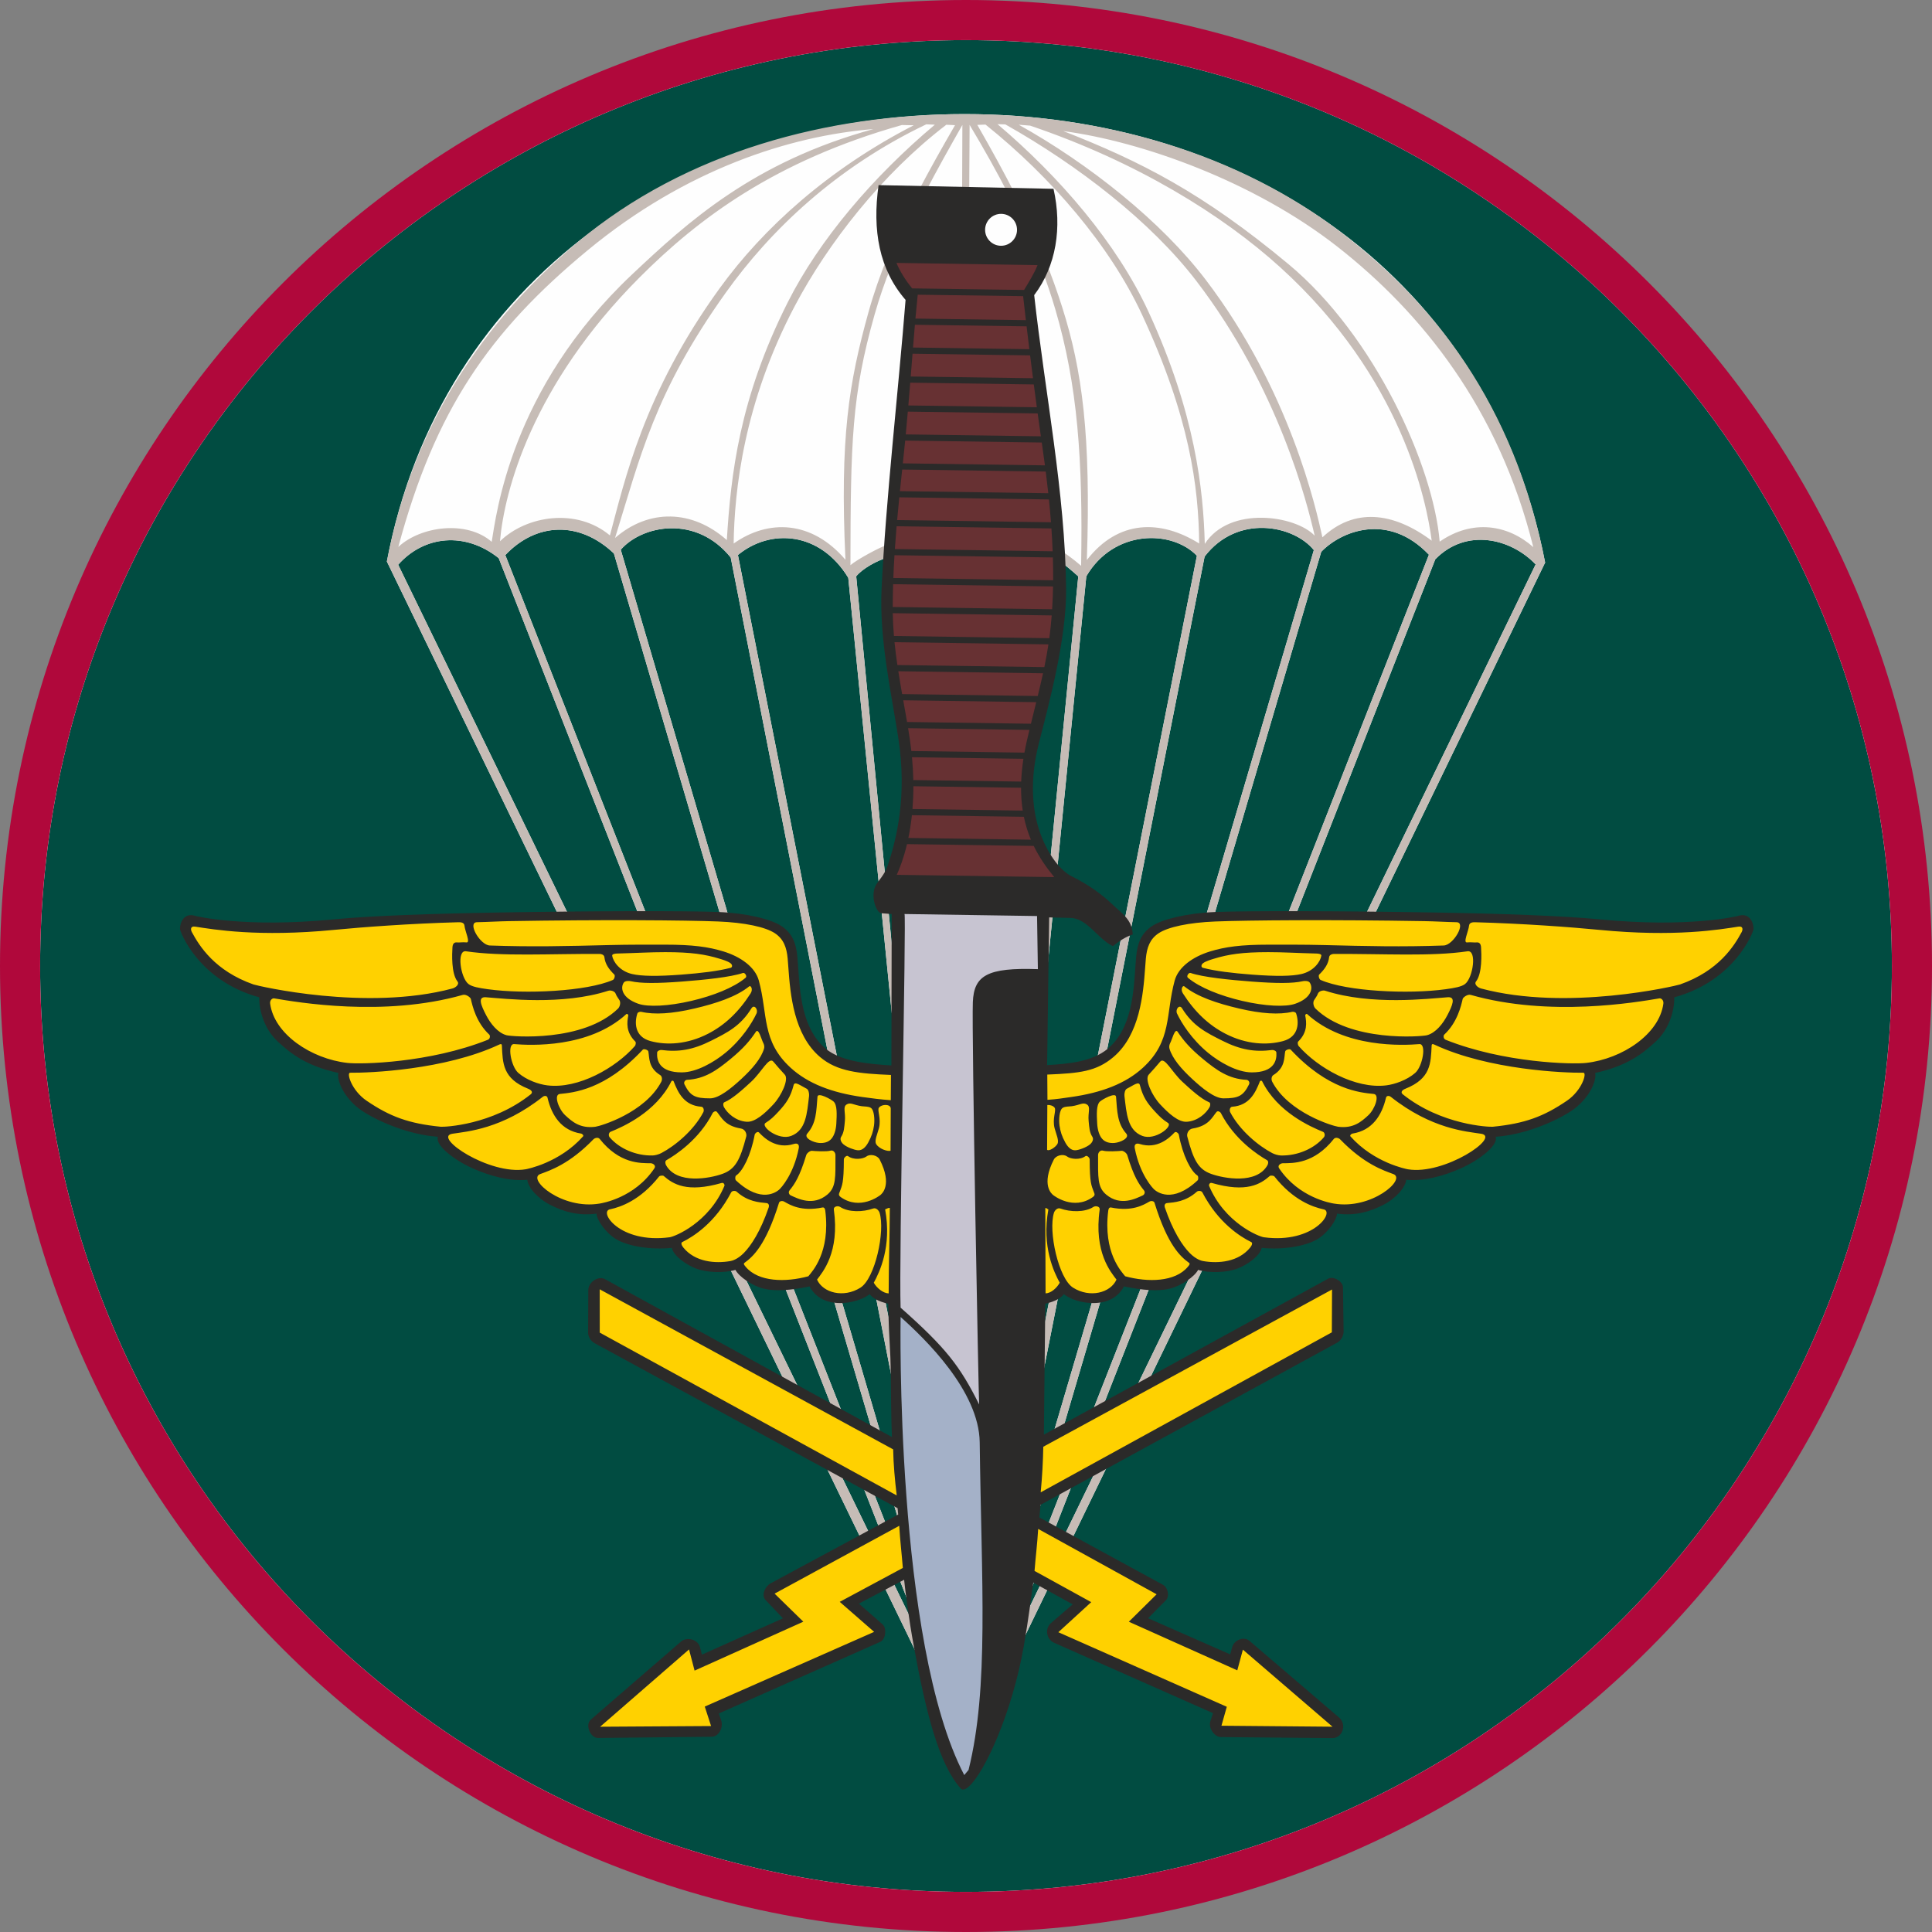
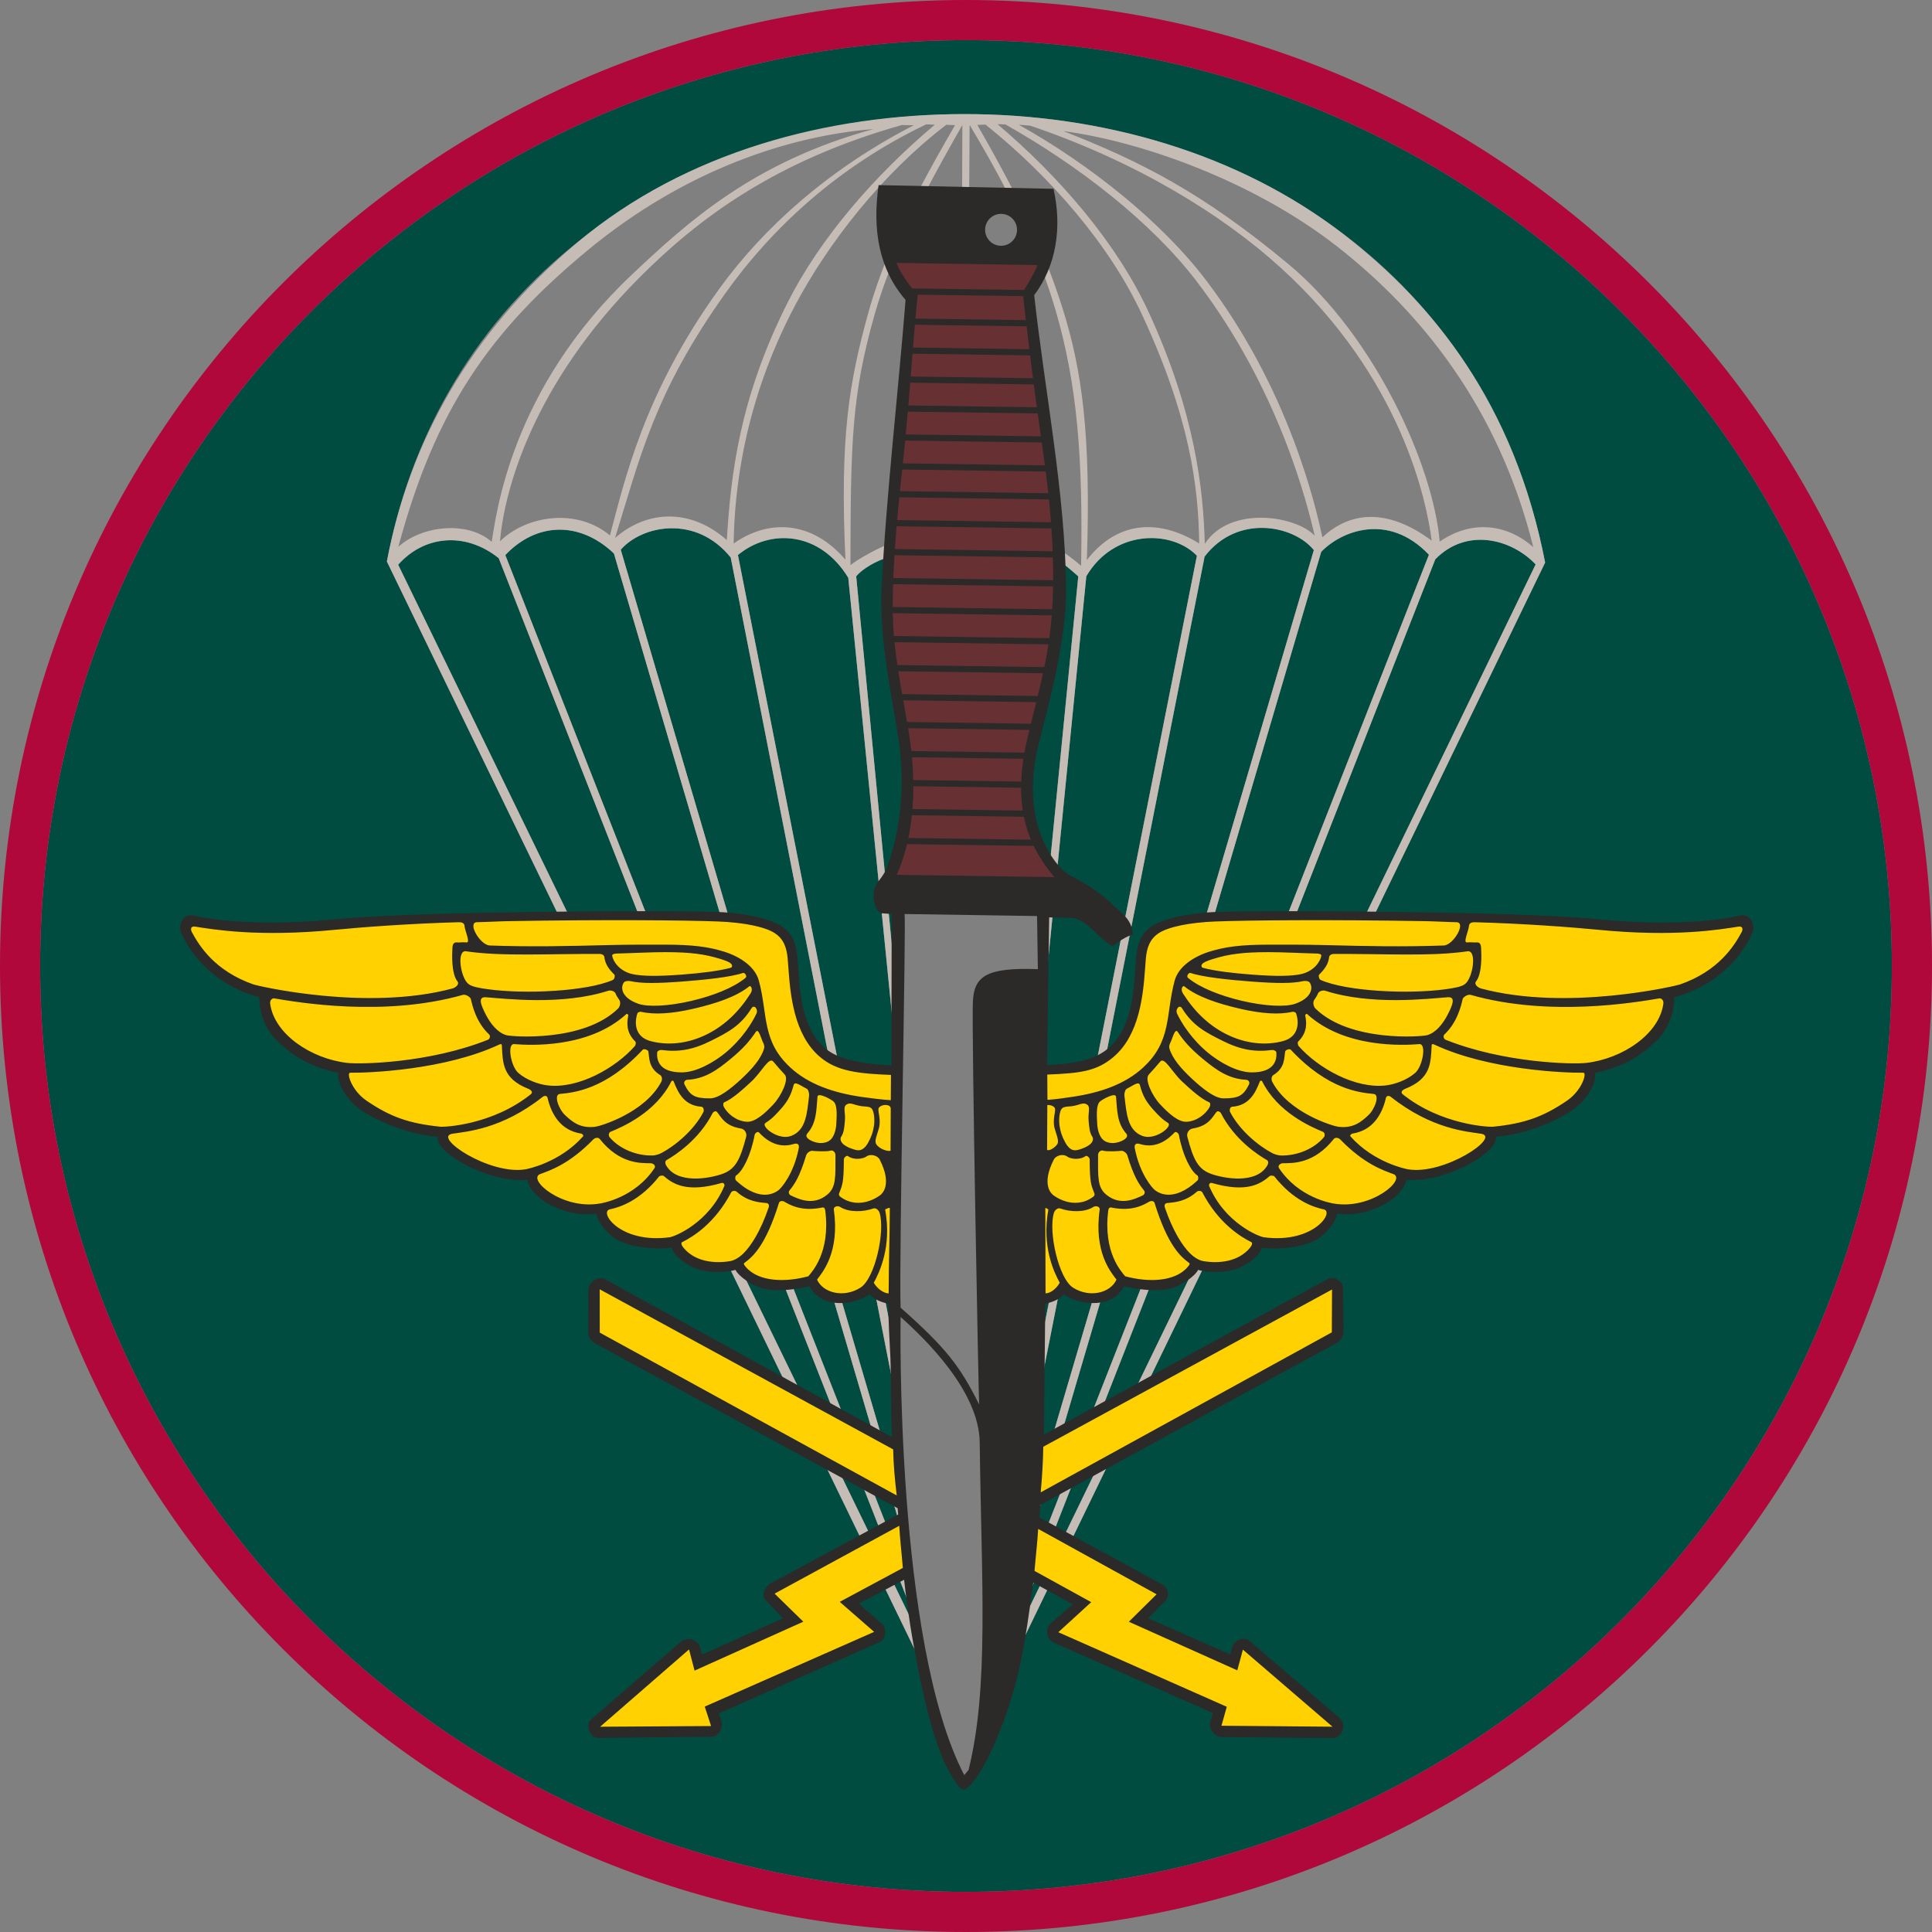
<svg xmlns="http://www.w3.org/2000/svg" xml:space="preserve" width="166.203mm" height="166.203mm" version="1.1" style="shape-rendering:geometricPrecision; text-rendering:geometricPrecision; image-rendering:optimizeQuality; fill-rule:evenodd; clip-rule:evenodd" viewBox="0 0 16448.06 16448.07">
  <rect x="0" y="0" width="16448.06" height="16448.07" fill="#808080" stroke="none" />
  <defs>
    <style type="text/css">
   
    .fil0 {fill:#FEFEFE;fill-rule:nonzero}
    .fil8 {fill:#2B2A29;fill-rule:nonzero}
    .fil4 {fill:#FFD100;fill-rule:nonzero}
    .fil3 {fill:#673133;fill-rule:nonzero}
    .fil2 {fill:#B0083B;fill-rule:nonzero}
    .fil1 {fill:#014C41;fill-rule:nonzero}
    .fil7 {fill:#C6BCB6;fill-rule:nonzero}
    .fil5 {fill:#C7C4D1;fill-rule:nonzero}
    .fil6 {fill:#A4B1C8;fill-rule:nonzero}
   
  </style>
  </defs>
  <g id="Kresba">
    <g id="_102._x0020_pzpr">
-       <path id="podklad-bílá" class="fil0" d="M8224.05 16253.29c-4434.38,0 -8029.24,-3594.93 -8029.24,-8029.23 0,-4434.38 3594.87,-8029.21 8029.24,-8029.21 4434.32,0 8029.24,3594.84 8029.24,8029.21 0,4434.31 -3594.93,8029.23 -8029.24,8029.23z" />
      <path id="zelená_x0020_3305" class="fil1" d="M8224.05 16106.51c4353.24,0 7882.46,-3529.21 7882.46,-7882.45 0,-4353.31 -3529.21,-7882.43 -7882.46,-7882.43 -4353.31,0 -7882.46,3529.11 -7882.46,7882.43 0,4353.23 3529.14,7882.45 7882.46,7882.45zm-595.9 -7120.87l-406.4 -4066.55c-240,-394.85 -663.04,-421.87 -939.41,-193.99l851.19 4309.11c131.02,55.47 299.36,77.18 492.65,85.15l1.98 -133.72zm-63.45 -4241.8c-99.07,27.31 -225.89,99.51 -275.44,162.96l346.85 3590.34c7.54,-437.07 14.01,-749.51 14.01,-749.51l1221.85 0 0 140.52 14.92 0 -0.1 -8.51 35.88 -363.87 -1368.33 -19.8c0,0 263.58,-409.92 138.97,-1220.15 -50.68,-329.55 -141.25,-707.11 -142.25,-1082.46 -0.41,-151.36 4.93,-302.29 13.63,-449.51zm1268.2 6832.53l103.87 -524c-22.29,6.63 -45.52,9.76 -68.92,8.82l-34.95 515.19zm-139.04 2418.33c-108.17,451.88 -242.82,833.18 -413.82,1117.48l-77.88 70.72c-162.99,-267.69 -262.75,-608.48 -336.78,-979.64l0.11 0.63 -346.02 -713.21 -290.51 156.07 263.71 219.76c19.25,16.05 -7.89,58.47 -30.82,68.6l-1407.2 621.94 47.24 120.31c9.48,24.17 -13.83,66.89 -39.78,66.96l-972.85 2.67c-23.59,0.07 -53.43,-45.62 -35.67,-61.13l782.11 -682.83c19.31,-16.86 66.45,-3.14 73.95,21.41l38.43 125.66 798.96 -358.54 -185.43 -195.8c-17.05,-18 -10.45,-61.78 11.38,-73.53l762.59 -410.59 -327.57 -675.19 -1924.48 -1049.98c-14.84,-8.11 -20.85,-29.29 -20.95,-46.22l-2.41 -378.67c-0.13,-21.3 30.6,-50.85 49.29,-40.66l1582.04 863.16 -485.34 -1000.38c-231.31,27.05 -423.63,-62.71 -459.98,-206.49 -490.3,40.93 -591.47,-119.13 -628.85,-287.37 -317.87,37.39 -555.76,-103.05 -593.12,-290.04 -261.8,56.07 -818.28,-207.24 -753.93,-355.3 -561.67,-51.59 -869.88,-338.81 -838.46,-539.63 -472.32,-101.7 -693.35,-353.8 -677.42,-646.56 -457.34,-128.65 -645.31,-416.44 -666.53,-546.76 -6.53,-40.18 23.08,-76.83 83.31,-68.97 0,0 400.7,103 1167.31,28.18 416.31,-40.6 1208.77,-61.47 1920.94,-69.08l-1465.79 -3021.28c454.11,-2407.46 2540.42,-3809.03 4917.81,-3809.03 2402.52,0 4472.59,1388.05 4943.02,3817.88l-1459.63 3012.26c716.34,7.46 1517.65,28.34 1937.1,69.25 766.6,74.82 1167.31,-28.18 1167.31,-28.18 60.23,-7.86 89.84,28.8 83.31,68.97 -21.21,130.33 -209.19,418.11 -666.53,546.76 15.93,292.76 -205.09,544.86 -677.42,646.56 31.42,200.82 -276.79,488.04 -838.46,539.63 64.36,148.06 -492.13,411.37 -753.93,355.3 -37.36,186.99 -275.25,327.43 -593.12,290.04 -37.39,168.24 -138.56,328.3 -628.85,287.37 -37.06,146.59 -236.28,237.02 -473.62,204.76l-482.27 995.28 1568.05 -862.86c20.6,-11.33 53.81,22.13 53.85,45.66l0.88 381.92c0.03,16.58 -14.27,32.59 -28.81,40.57l-1910.89 1048.76 -332.96 687.13 749.36 412.32c19.13,10.52 45.13,42.65 29.89,58.27l-192.21 196.87 790.91 365.52 46.72 -123.87c8.15,-21.62 46.69,-41.5 64.13,-26.35l787.29 684.27c17.11,14.86 -8.52,60.53 -31.18,60.48l-979.66 -1.94c-20.41,-0.04 -39.22,-31.07 -34.16,-50.86l33.82 -132.17 -1404.5 -626.3c-18.33,-8.17 -32.99,-44.28 -17.89,-57.51l255.58 -223.99 -281.22 -156.8 -241.48 498.34zm43.85 -359.63l3.23 97.34 131.56 -271.08 -54.66 -30.48 -80.13 204.22zm94.21 -1342.53l130.42 -71.77 344.36 -1167.6c-81.47,-0.82 -167.14,-33.43 -243.07,-92.5 -13.89,19.56 -30.52,36.85 -49.11,51.35l-190.63 963.79 8.03 316.73zm46.27 -3169.79c183.29,-8.21 340.94,-34.21 458.09,-85.65l853.53 -4305.66c-212.58,-221.61 -705.96,-226.51 -941.44,174.6l-249.55 2512.01c27.55,34.31 56.3,67.51 85.71,100.08l-95.52 -1.39 -95.4 960.39 -15.43 645.62zm-1250.16 2770.79l-15.08 -56.52 -162.88 -829.7c-16.24,-13.5 -30.86,-29.16 -43.28,-46.65 -77.5,60.29 -165.13,92.99 -248.1,92.49l345.25 1174.18 141.41 77.15 0.02 0.28 -17.34 -411.23zm-5.48 -383.63l2.32 -337.7 -22.3 -111.01c-23.94,0.96 -47.73,-2.34 -70.49,-9.28l90.47 457.99zm54.94 1290.63l0.08 1.24 -5.63 -3.08 7.41 25.23 0.3 3.44 -2.16 -26.83zm-27.98 142.08l-98.84 53.21 -131.64 -335.11 175.71 95.87 54.77 186.03zm78.5 436.04l-22.26 11.95 35.49 90.34 -13.23 -102.3zm65.76 414.7l-145.85 -371.68 -54.14 29.09 216.27 444.62 -16.27 -102.03zm-738.98 -4799.49l-833.85 -4247.53c-295.61,-366.68 -754.69,-274.93 -936.2,-66.27l920.81 3131.58c395.63,26.96 520.47,121.45 541.54,346.18 18.68,205.67 20,610.54 251.3,795.25 17.54,14.83 36.35,28.39 56.4,40.78zm371.72 3191.23l-335.66 -1140.17c-70.79,-17.34 -134.56,-62.44 -180.73,-139.36 -63.92,14.03 -119.46,24.05 -168.75,30l437.84 1114.61 247.3 134.93zm-1288.64 -4377.3l-911.43 -3095.97c-296.19,-280.96 -662.88,-262.78 -924.45,13.76l1207.05 3072.81c271.35,0.7 488.49,3.72 606.02,8.41 7.69,0.31 15.28,0.63 22.8,0.99zm1355.13 5219.09l-162.68 -414.57 -196.51 -107.22 275.66 566.76 83.53 -44.97zm-402.2 -1024.94l-416.2 -1060.64c-160.77,7.47 -250.55,-40.43 -372.96,-147.08l514.56 1057.9 274.6 149.82zm-1649.56 -4203.67l-1195.38 -3046.28c-284.42,-228.06 -635.36,-193.39 -855.96,55.9l1455.76 2992.93c211.56,-1.96 414.14,-2.75 595.58,-2.55zm3614.44 5285.6l288.04 -593.49 -199.97 109.75 -171.73 437.71 83.65 46.03zm605.56 -1247.69l504.38 -1039.23c-121.09,104.99 -210.86,151.98 -370.98,144.29l-411.1 1047.75 277.69 -152.81zm1958.53 -4035.39l1453.99 -2995.84c-213.11,-223.31 -592.66,-311.87 -854.46,-43.46l-1191.5 3036.79c180.37,-0.2 381.67,0.58 591.97,2.51zm-2707.55 5204.15l139.04 -354.04 -173.68 95.33 -60.75 206.23 95.39 52.48zm379.08 -965.19l433.87 -1104.66c-48.32,-6 -102.63,-15.85 -164.88,-29.52 -46.36,77.26 -110.49,122.4 -181.64,139.58l-332.75 1129.64 245.4 -135.04zm1665.81 -4241.35l1208.05 -3075.83c-350.85,-367.47 -751.44,-197.07 -916.93,-24.54l-916.01 3109.78c207.35,-8.97 417.35,-8.85 624.89,-9.4zm-694.41 13.39l922.69 -3128.45c-170.44,-212.09 -650.92,-309.93 -929.96,55.05l-842.19 4257.86c283.31,-179.81 283.08,-541.16 310.08,-838.43 21.04,-224.33 145.47,-318.88 539.38,-346.04zm-1322.7 -471.77l239.94 -2433c-58.75,-53.01 -113.89,-98.26 -166.31,-136.84 4.01,161.97 1.18,327.56 -12.07,491.11 -29.71,366.59 -105.85,610.24 -206.15,1034.18 -119.97,507.08 -21.79,807.85 144.6,1044.55z" />
      <path id="červená_x0020_1945" class="fil2" d="M8224.05 16448.07c4540.92,0 8222.31,-3680.36 8224.01,-8220.87l0 -6.27c-1.7,-4540.53 -3683.09,-8220.92 -8224.01,-8220.92 -4541.97,0 -8224.05,3682.08 -8224.05,8224.06 0,4541.96 3682.08,8224.01 8224.05,8224.01zm0 -341.56c-4353.31,0 -7882.46,-3529.2 -7882.46,-7882.45 0,-4353.31 3529.14,-7882.43 7882.46,-7882.43 4353.25,0 7882.46,3529.11 7882.46,7882.43 0,4353.24 -3529.2,7882.45 -7882.46,7882.45z" />
      <path id="hnědá_x0020_1817" class="fil3" d="M9084.54 7518.11c-243.2,-269.27 -441.03,-580.6 -289.12,-1222.66 100.3,-423.94 176.44,-667.59 206.15,-1034.18 43.96,-542.47 -26.64,-1107.32 -81.9,-1488.53 -68.96,-475.68 -125.38,-942.08 -161.95,-1273.17 53.33,-91.21 129.94,-210.76 139.54,-290.72l-1330.08 -20.94c10.95,91.31 115.62,254 194.38,338.39 -32.04,309.97 -58.58,736 -102.21,1196.69 -36.11,381.29 -109.73,922.95 -108.27,1470.35 1,375.36 91.57,752.92 142.25,1082.46 124.61,810.24 -138.97,1220.15 -138.97,1220.15l1530.19 22.15z" />
      <path id="žlutá_x0020_109" class="fil4" d="M8878.22 9117.8c268.42,-11.06 454.74,-47.07 593.81,-164.73 231.3,-184.72 232.61,-589.59 251.3,-795.25 22.6,-241.06 164.55,-332.27 632.02,-351.02 467.46,-18.67 2509.92,-10.82 3276.59,63.96 766.6,74.82 1167.31,-28.18 1167.31,-28.18 60.23,-7.86 89.84,28.8 83.31,68.97 -21.21,130.33 -209.19,418.11 -666.53,546.76 15.93,292.76 -205.09,544.86 -677.42,646.56 31.42,200.82 -276.79,488.04 -838.46,539.63 64.36,148.06 -492.13,411.37 -753.93,355.3 -37.36,186.99 -275.25,327.43 -593.12,290.04 -37.39,168.24 -138.56,328.3 -628.85,287.37 -39.98,158.15 -268.71,250.96 -530.44,194.82 -186.99,168.32 -288.5,209.27 -633.52,133.53 -112.21,186.96 -328.34,186.03 -496.66,55.1 -45.3,63.75 -119.74,103.58 -195.78,100.53l10.36 -1943.38zm-3768.77 1803.11l2535.9 1383.57 32.22 497.27 -2594.05 -1415.29c-14.84,-8.11 -20.85,-29.29 -20.95,-46.22l-2.41 -378.67c-0.13,-21.3 30.6,-50.85 49.29,-40.66zm3698.95 2026.89l1059.44 582.94c19.13,10.52 45.13,42.65 29.89,58.27l-192.21 196.87 790.91 365.52 46.72 -123.87c8.15,-21.62 46.69,-41.5 64.13,-26.35l787.29 684.27c17.11,14.86 -8.52,60.53 -31.18,60.48l-979.66 -1.94c-20.41,-0.04 -39.22,-31.07 -34.16,-50.86l33.82 -132.17 -1404.5 -626.3c-18.33,-8.17 -32.99,-44.28 -17.89,-57.51l255.58 -223.99 -439.73 -245.17 31.57 -460.18zm2528.01 -2033.43l-2504.48 1378.16 -12.73 485.73 2543.13 -1395.74c14.54,-7.98 28.84,-23.99 28.81,-40.57l-0.88 -381.92c-0.04,-23.53 -33.24,-56.99 -53.85,-45.66zm-3648.73 2007.69l-1114.7 600.17c-21.83,11.75 -28.43,55.53 -11.38,73.53l185.43 195.8 -798.96 358.54 -38.43 -125.66c-7.49,-24.54 -54.64,-38.27 -73.95,-21.41l-782.11 682.83c-17.76,15.51 12.07,61.2 35.67,61.13l972.85 -2.67c25.96,-0.07 49.26,-42.79 39.78,-66.96l-47.24 -120.31 1407.2 -621.94c22.93,-10.13 50.07,-52.55 30.82,-68.6l-263.71 -219.76 499.05 -268.09 -40.34 -456.59zm-61.51 -3802.7c-268.42,-11.06 -488.7,-48.62 -627.78,-166.29 -231.3,-184.72 -232.61,-589.59 -251.3,-795.25 -22.6,-241.06 -164.55,-332.27 -632.02,-351.02 -467.46,-18.67 -2509.92,-10.82 -3276.59,63.96 -766.6,74.82 -1167.31,-28.18 -1167.31,-28.18 -60.23,-7.86 -89.84,28.79 -83.31,68.97 21.22,130.33 209.19,418.11 666.53,546.76 -15.93,292.76 205.09,544.86 677.42,646.56 -31.42,200.82 276.79,488.04 838.46,539.63 -64.36,148.06 492.13,411.37 753.93,355.3 37.36,186.99 275.25,327.43 593.12,290.04 37.39,168.24 138.56,328.3 628.85,287.37 39.98,158.15 268.71,250.96 530.44,194.82 186.99,168.32 288.5,209.27 633.52,133.53 112.21,186.96 328.34,186.03 496.66,55.1 45.3,63.75 119.74,103.58 195.78,100.53l23.6 -1941.83z" />
-       <path id="šedá-nůž_x0020_5305" class="fil5" d="M8871.98 8294.96l0 -547.33 -1221.85 0c0,0 -62.68,3025.77 -25.27,3424.56l42.39 1.87c236.21,202.82 527.99,481.16 694.26,940.37 8.12,30.86 26.82,-15.63 26.82,-15.63 0,0 -91.16,-3227.34 -53.69,-3492.15 37.35,-264.91 68.33,-310.55 537.33,-311.7z" />
-       <path id="šedá-nůž_x0020_hrot_x0020_536" class="fil6" d="M7624.87 11172.19c-2.53,35.33 -27.94,1301.32 149.01,2490.26 85.48,574.39 188.45,1126.54 428.29,1520.44l77.88 -70.72c171.96,-738.63 240.48,-2001.37 104.55,-2879.57 -72.73,-469.91 -437.28,-791.98 -717.34,-1058.55l-42.39 -1.87z" />
      <path id="šedá-padák_x0020_406" class="fil7" d="M9252.98 4767.65c268.33,-345.75 628.65,-345.01 956.26,-140.6 -5.42,-481.72 -79.42,-1074.31 -488.4,-1952.25 -272.2,-584.34 -769.97,-1164.84 -1330.7,-1614.24l-69.68 2.78c125.48,218.41 231.55,413.06 322.56,592.45l-57.66 -0.31c-97.97,-191.64 -208.15,-387.71 -330.55,-592.35l-3.71 591.29 -60.22 -0.33 2.28 -590.28c-104.63,184.26 -215.37,380.37 -321.37,585.13l-61.81 -4.77c100.09,-192.87 208.66,-385 320.61,-578.37l-73.95 -3.76c-547.49,418.37 -1008.54,1010.25 -1288.6,1540.11 -437.44,827.65 -515.85,1580.23 -522.12,2025.36 295.11,-209.51 665.56,-197.53 951.76,137.98 -48.29,-1039.71 29.56,-1507.78 196.09,-2107.36 44.87,-161.58 100.8,-320.43 165.15,-477.61l8.24 7.39c2.55,21.28 10.19,46.42 21.41,73.55 -54.38,136.88 -102.83,275.97 -142.65,416.51 -195.3,689.39 -204.01,1081.68 -205.71,2133.69 52.26,-45.51 253.57,-157.4 331.77,-179.82 -2.62,37.05 -5.06,74.39 -7.28,111.99 -99.07,27.31 -225.89,99.51 -275.44,162.96l356.68 3692.07 -17.78 386.86 -406.41 -4066.64c-240,-394.85 -663.04,-421.87 -939.41,-193.99l851.19 4309.11c-27.99,-11.86 -54.26,-25.24 -78.73,-40.36l-833.85 -4247.53c-295.61,-366.68 -754.69,-274.93 -936.2,-66.27l920.81 3131.58c-21.74,-1.48 -44.29,-2.77 -67.68,-3.85l-911.43 -3095.97c-296.19,-280.96 -662.88,-262.78 -924.45,13.76l1207.05 3072.81 -67.8 -0.12 -1195.38 -3046.28c-284.42,-228.06 -635.36,-193.39 -855.96,55.9l1455.76 2992.93 -86.24 0.86 -1465.79 -3021.28c191.32,-1014.25 704.77,-1948.21 1625.73,-2719.57 920.96,-771.36 2133.43,-1089.46 3292.09,-1089.46 1158.66,0 2330.35,325.75 3236.6,1030.56 750.17,583.44 1443.14,1427.45 1706.42,2787.32l-1459.63 3012.26 -75.06 -0.72 1453.99 -2995.84c-213.11,-223.31 -592.66,-311.87 -854.46,-43.46l-1191.5 3036.79 -70.69 0.13 1208.05 -3075.83c-350.85,-367.47 -751.44,-197.07 -916.93,-24.54l-916.01 3109.78c-24.07,1.12 -47.22,2.45 -69.52,3.99l922.69 -3128.45c-170.44,-212.09 -650.92,-309.93 -929.96,55.05l-842.19 4257.86c-24.3,15.42 -49.9,28.97 -76.96,40.84l853.53 -4305.66c-212.58,-221.61 -705.96,-226.51 -941.44,174.6l-249.55 2512.01c-20.34,-25.32 -40.01,-51.26 -58.81,-78.02l239.94 -2433c-58.75,-53.01 -113.89,-98.26 -166.31,-136.84 -0.81,-32.87 -1.92,-65.58 -3.27,-98.1 60.51,39.98 126.98,86.63 193.67,144.99 15.76,-905.17 -29.57,-1538.29 -220.17,-2185.39 -33.29,-113.04 -70.99,-225.07 -113.08,-337.02 13.45,-30.71 23.14,-59.65 26.31,-84.75 55.61,137.77 103.27,271 145.98,405.54 170.52,537.09 245.32,1088.99 209.88,2152.2zm-263.96 2749.08l-95.4 960.39 -6.82 -597.48 35.88 -363.87 66.34 0.96zm-1456.94 3535.17l90.47 457.99 -9.6 327.11 -162.88 -829.7c24.33,20.22 52.3,35.53 82.01,44.59zm-373.39 1.25l345.25 1174.18 -77.43 -42.25 -335.66 -1140.17c22.03,5.39 44.75,8.1 67.83,8.23zm513.26 1745.53l7.41 25.23 8.32 98.15 -38.16 20.54 -54.77 -186.03 77.19 42.11zm-930.57 -1863.13l437.84 1114.61 -88.4 -48.23 -416.2 -1060.64c20.97,-0.98 43.15,-2.89 66.77,-5.74zm677.66 1725.15l131.64 335.11 -57.68 31.05 -162.68 -414.57 88.71 48.4zm286.72 729.9l35.49 90.34 52.53 312.4 -145.85 -371.68 57.83 -31.06zm-1404.12 -2596.39l514.56 1057.9 -124.7 -68.04 -485.34 -1000.38c23.13,-2.7 46.65,-6.56 70.45,-11.67 8.51,7.66 16.84,15.05 25.03,22.19zm832.18 1710.87l275.66 566.76 -73.91 39.79 -327.57 -675.19 125.81 68.64zm459.96 945.67l216.27 444.62 55.44 308.51 -346.02 -713.21 74.31 -39.92zm2656.85 -2668.79l-482.27 995.28 -107.11 58.93 504.38 -1039.23c9.2,-7.98 18.58,-16.27 28.18,-24.92 19.14,4.11 38.09,7.39 56.82,9.94zm-799.19 1649.32l-332.96 687.13 -62.78 -34.55 288.04 -593.49 107.7 -59.1zm-516.1 1065.08l-241.48 498.34 47.08 -262.29 131.56 -271.08 62.84 35.03zm859.31 -2555.12l-411.1 1047.75 -92.24 50.76 433.87 -1104.66c24.62,3.06 47.7,5.11 69.47,6.16zm-650.88 1658.9l-171.73 437.71 -59.8 -32.91 139.04 -354.04 92.49 -50.76zm-325.93 830.71l-80.13 204.22 43.96 -297.71 0.01 -0.02 -4.85 70.65 41.01 22.86zm560.82 -2385.71l-332.75 1129.64 -83.56 45.99 344.36 -1167.6c24.49,0.25 48.59,-2.39 71.95,-8.03zm-501.06 1701.09l-60.75 206.23 -8.44 -4.65 -2.98 43.44 -0.01 0.03 15.85 -292.15 0.01 -0.02 -2.08 79.17 58.4 -32.04zm136.94 -1734.21l-190.63 963.79 9.01 -399.43 103.87 -524c27.94,-8.3 54.39,-22.11 77.76,-40.36zm1242.46 -6381.68c210.85,-327.5 773.03,-242.45 935.47,-69.91 -63.93,-277.79 -306.33,-1253.73 -1007.99,-2169.4 -386.65,-504.57 -1005.71,-982.99 -1625.31,-1331.91l-66.91 -2.12c530.31,449.13 1017.18,1015.85 1285.04,1596.18 400.15,866.89 467.51,1522.19 479.7,1977.17zm1001.41 -55.88c267.39,-250.03 596.15,-220.76 930.45,28.53 -43.21,-330.86 -250.63,-1384.82 -1288.87,-2326.81 -495.96,-449.98 -1228.19,-901.36 -2130.11,-1206.64 -32.21,-2.55 -64.44,-5.11 -96.65,-7.66 597.42,332.68 1214.03,823.75 1591.35,1319.48 717.8,943.08 939.21,1945.74 993.84,2193.1zm998.37 36.69c282.12,-195.12 582.88,-142.61 796.98,46.64 -293.13,-1181.15 -951.69,-1997.19 -1668.68,-2558.46 -708.38,-554.54 -1661.74,-894.25 -2332.69,-983.52 656.77,256.93 1185.57,524.32 1918.02,1133.77 732.45,609.45 1231.91,1715.64 1286.37,2361.57zm-4820.66 -3512.36c-705.94,56.92 -1596.35,339.82 -2434.17,1032.85 -837.82,693.03 -1297.99,1360.38 -1610.79,2524.53 190.98,-177.61 582.38,-228.93 794.84,-43.64 39.02,-226.2 158.21,-1298.98 1195.25,-2276.24 470.81,-443.68 1033.61,-958.65 2054.87,-1237.5zm-3179.54 3509.3c226.12,-219.76 653.12,-286.61 936.01,-49.82 124.51,-461.46 285.42,-1207.63 933.02,-2102.27 374.24,-517.01 929.82,-1017.15 1653.5,-1389.47l-101.13 -2.05c-1081.75,305.44 -1733.83,797.6 -2231.19,1295.65 -917.35,918.66 -1153.31,1820.91 -1190.21,2247.95zm979.66 -28.15c286.31,-249.26 656.18,-243.82 951.56,18.04 34.76,-554.85 103.89,-1200.5 518.84,-2024.63 267.2,-530.69 726.02,-1069.39 1252.12,-1511.83l-73.08 -3.09c-770.51,368.83 -1326.95,901.29 -1707.98,1435.13 -605.87,848.82 -727.42,1397.51 -941.44,2086.37z" />
      <path id="černá" class="fil8" d="M7667.25 11212.12c0,0 -48.93,2768.09 541.91,3900.04l36.47 -43.6c174.62,-700.81 110.25,-1587.02 95.08,-2789.17 -5.52,-438.53 -467.54,-883.62 -673.46,-1067.26zm855.3 -9391.44c-75.02,0 -135.84,60.81 -135.84,135.84 0,75.02 60.81,135.84 135.84,135.84 75.02,0 135.84,-60.81 135.84,-135.84 0,-75.02 -60.81,-135.84 -135.84,-135.84zm452.77 5646.55c-66.4,-80.54 -126.86,-166.86 -174.7,-265.54l-1078.78 -15.19c-28.11,118.23 -61.76,205.48 -87.18,261.33l1340.66 19.4zm-198.65 -318.55c-26.34,-62.93 -46.32,-128.13 -60.05,-194.96l-953.15 -13.43c-7.53,71.02 -17.97,135.57 -29.98,193.68l1043.18 14.71zm-69.56 -247.78c-9.39,-60.49 -14.41,-125.02 -14.29,-194.32l-916.72 -12.91c0.04,68.93 -2.78,133.58 -7.72,194l938.73 13.23zm-13.23 -246.98c2.32,-60.92 8.46,-125.39 18.93,-193.85l-948.54 -13.35c6.32,67.93 9.92,132.68 11.23,194.26l918.37 12.94zm27.68 -246.41c11.73,-65.25 26.97,-129.15 42.52,-193.51l-1032.89 -14.54c10.72,64.71 20.4,129.28 27.67,194.49l962.7 13.56zm55.27 -246.01c14.93,-61.22 30.08,-122.39 45.15,-183.58l-1132.32 -15.95c10.98,61.54 22.05,123.07 32.63,184.68l1054.55 14.85zm57.99 -236.08c16.3,-67.01 31.36,-130.74 45.04,-193.48l-1232.09 -17.35c10.18,65.58 21.28,130.55 32.53,194.56l1154.52 16.27zm56.19 -246c13.21,-64.01 24.9,-127.71 34.87,-193.62l-1310.39 -18.46c6.56,65.1 14.89,130.02 24.32,194.44l1251.2 17.64zm42.4 -246.2c8.68,-64.52 15.19,-128.94 20.29,-193.83l-1353.11 -19.05c0.92,64.62 4.49,129.47 10.01,194.25l1322.82 18.63zm23.94 -246.46c4.06,-64.58 6.57,-129.38 7.75,-194.01l-1361.49 -19.17c-2,64.45 -3.16,129.22 -3.26,194.06l1357 19.12zm8.41 -246.68c0.48,-65.09 -0.34,-129.93 -2.21,-194.15l-1348.4 -18.99c-3.93,64.05 -7.24,128.8 -9.73,193.97l1360.34 19.17zm-3.99 -246.86c-2.51,-65.64 -6.08,-130.52 -10.45,-194.26l-1318.05 -18.57c-5.37,63.59 -10.35,128.34 -14.75,193.9l1343.24 18.92zm-14.27 -246.99c-5.05,-66.31 -10.92,-131.25 -17.33,-194.35l-1273.98 -17.94c-6.31,63.03 -12.52,127.76 -18.37,193.84l1309.68 18.46zm-22.86 -247.12c-6.88,-63.74 -14.21,-125.42 -21.73,-184.52l-1222.11 -17.21c-6.28,59.18 -12.8,120.61 -19.28,183.93l1263.12 17.79zm-28.57 -237.3c-8.57,-64.9 -17.72,-129.7 -27.1,-194.49l-1162.76 -16.38c-6.16,63.71 -12.82,127.52 -19.83,193.83l1209.69 17.04zm-34.68 -247.29c-9.25,-64.8 -18.31,-129.77 -27.17,-194.49l-1105.58 -15.57c-5.47,63.02 -11.25,127.62 -17.45,193.86l1150.2 16.2zm-34.35 -247.28c-8.83,-65.32 -17.45,-130.28 -25.8,-194.47l-1052.01 -14.81c-5.09,62.89 -10.39,127.49 -16.05,193.88l1093.87 15.41zm-32.63 -247.25c-8.29,-64.81 -16.54,-129.61 -24.58,-194.45l-1000.95 -14.1 -15.42 193.89 1040.95 14.67zm-31.1 -247.23c-8.29,-67.46 -16.11,-132.41 -23.43,-194.44l-950.87 -13.39c-5.25,61.63 -10.53,126.48 -15.92,193.88l990.23 13.95zm-29.62 -247.21c-8.5,-72.83 -16.28,-141.2 -23.29,-204.34l-897.45 -12.17c-7.01,67.72 -13.45,135.43 -19.4,203.26l940.14 13.25zm-15.07 -256.91c39.64,-67.12 86.24,-139.56 114.42,-211.5l-1200.8 -18.9c29.75,74.37 82.98,155.17 133.04,216.97l953.34 13.43zm117.32 5782.17l-7 -452.18 -1128.47 -17.12c16.4,0.01 -48.6,2952.41 -33.22,3351.21 386.9,342.87 505.04,496.49 668.7,824.12 -5.07,-73.32 -64.2,-3159.95 -53.67,-3424.81 9.04,-227.08 121.65,-296.07 553.66,-281.23zm63.12 2848.29l-12 1114.61 2419.7 -1327.5c45.44,-24.93 125.95,23.07 126.67,72.97l5.47 375.74c0.53,36.84 -22.83,78.33 -55.16,95.99l-2525.33 1380.51 -9.69 107.26 1053.71 574.2c40.37,21.99 56.27,97.71 23.98,130.29l-152.27 153.62 699.18 307.65 16.73 -61.52c15.97,-58.73 97.34,-96.25 148.34,-52.64l762.39 652.26c67.32,57.59 30.18,175.63 -58.78,174.81l-945.91 -8.76c-60.13,-0.55 -109.45,-79.43 -91.59,-134.62l22.38 -69.15 -1352.44 -598.88c-66.47,-29.44 -80.9,-121.67 -27.43,-167.62l185.61 -159.53 -335.71 -185.42c-22.21,147.27 -36.52,285.78 -80.52,538.89 -98.36,565.82 -333.36,1078.85 -469.68,1198.85 -22.12,19.48 -50.53,34.22 -66.8,16.14 -185.99,-206.74 -296.96,-646.86 -399.97,-1210.9 -46.02,-251.96 -73.72,-481.04 -82.74,-567.14l-385.09 203.16 201.79 176.65c37.51,32.82 26.57,128.25 -18.96,148.44l-1375.57 610.23 19.83 56.66c21.06,60.15 -16.99,140.86 -80.46,141.52l-967.52 10.25c-64.68,0.67 -113.03,-111.55 -61.03,-156.53l767.52 -663.97c48.67,-42.1 143.61,-21.14 161.95,48.89l16.28 62.13 689.63 -308.99 -147.86 -155.74c-40.67,-42.85 -0.97,-118.43 42.48,-141.86l1086.49 -585.97 -4.94 -53.97 -2579.42 -1404.89c-30.34,-16.54 -55.54,-53.22 -55.39,-87.83l1.58 -365.28c0.29,-65.74 84.13,-124 144.2,-90.96l2440.71 1343.07c-6.05,-107.9 -9.55,-493.51 -9.73,-513.11 -2.72,-296.7 -13.91,-232.47 -21.72,-621.98 -90.82,-20.14 -134.85,-51.35 -157.99,-81.2 -77.46,58.26 -202.66,87.46 -311.68,71.08 -68.27,-10.26 -150.06,-43.99 -200.03,-137.11 -164.43,34.04 -290.82,42.63 -389.65,19.14 -99.98,-23.76 -213.33,-104.23 -241.53,-160.11 -100.73,30.48 -247.68,21.49 -332.01,-9.8 -84,-31.16 -195.09,-108.77 -209.34,-177.49 -183.49,18.74 -373.22,-14.82 -471.45,-72.29 -94.19,-55.11 -169.38,-169.75 -169.58,-219.32 -162.11,22.39 -287.64,-21.02 -390.28,-72.31 -109.48,-54.71 -192.61,-149.5 -199.27,-215.87 -148.41,14.41 -319.33,-31.33 -471.03,-99.92 -153.03,-69.21 -316.26,-195.77 -290.07,-266.08 -251.4,-17.44 -510.68,-131.95 -642.61,-218.89 -151.63,-99.91 -220.87,-259.7 -204.73,-324.64 -273.31,-58.97 -408.25,-166.48 -518.49,-269.69 -111.36,-104.25 -157.15,-260.69 -155.09,-374.02 -519.48,-142.01 -675.15,-562.09 -674.8,-581.1 1.5,-80.41 51.31,-139.49 133.52,-111.34 1.65,0.56 413.88,103.08 1176.4,28.74 315.25,-30.73 848.09,-48.94 1398.91,-58.28 791.14,-13.42 1599.27,-15.23 1875.07,-4.26 239.66,9.53 448.96,61.16 537.55,120.22 93.37,62.25 124.43,148.87 134.49,260.41 2.5,27.78 4.32,52.53 6.22,79.08 15.37,214.21 27.91,528.6 233.46,702.5 132.6,112.19 372.95,132.2 561.04,144.16l2.43 -1289.19 -87.51 -6.71c-45.51,-3.49 -95.62,-148.49 -48.14,-236.72 24.03,-44.63 74.37,-88.29 101.42,-169.14 77.22,-230.75 166.15,-594.29 91.16,-1082.19 -58.99,-383.82 -163.42,-841.53 -143.18,-1271.6 34.99,-743.79 144.7,-1708.38 204.36,-2462 -224.8,-259.11 -284.28,-592.35 -229.77,-977.17l1489.3 31.42c74.47,330.32 22.87,656.85 -164.51,905.14 91.49,827.52 263.87,1682.43 271.83,2499.08 4.2,430.56 -148.81,989.49 -232.05,1316.38 -80.84,317.44 -55.83,578.03 11.99,765.85 70.19,194.4 179.05,323.1 268.22,366.98 141.09,69.43 256.95,153.81 344.77,237.71 82.72,79.02 168.68,129.06 174.21,257.17 -56.29,18.26 -112.59,53.09 -168.88,99.27 -131.64,-63.07 -216.89,-236.58 -361.51,-240.24l-181.18 -4.58 -17.4 1257.73c171.47,-10.91 381.65,-25.55 518.52,-141.34 205.54,-173.89 218.09,-488.3 233.46,-702.5 1.9,-26.55 3.72,-51.3 6.22,-79.08 10.06,-111.54 41.12,-198.16 134.49,-260.41 88.59,-59.06 297.89,-110.69 537.55,-120.22 275.79,-10.98 1083.93,-9.16 1875.07,4.26 550.82,9.34 1083.66,27.55 1398.91,58.28 762.53,74.34 1174.75,-28.17 1176.4,-28.74 82.21,-28.15 132.02,30.94 133.52,111.34 0.35,19 -155.32,439.08 -674.8,581.1 2.07,113.33 -43.72,269.78 -155.09,374.02 -110.24,103.21 -245.18,210.71 -518.49,269.69 16.14,64.94 -53.09,224.73 -204.73,324.64 -131.93,86.94 -391.21,201.45 -642.61,218.89 26.19,70.31 -137.04,196.88 -290.07,266.08 -151.7,68.59 -322.62,114.33 -471.03,99.92 -6.66,66.37 -89.79,161.16 -199.27,215.87 -102.65,51.29 -228.17,94.7 -390.28,72.31 -0.21,49.57 -75.39,164.21 -169.58,219.32 -98.23,57.47 -287.96,91.04 -471.45,72.29 -14.25,68.72 -125.34,146.33 -209.34,177.49 -84.34,31.28 -231.29,40.28 -332.01,9.8 -28.2,55.88 -141.55,136.35 -241.53,160.11 -98.83,23.49 -225.22,14.9 -389.65,-19.14 -49.97,93.12 -131.76,126.85 -200.03,137.11 -109.02,16.39 -234.22,-12.82 -311.68,-71.08 -23.14,29.85 -67.17,61.06 -157.99,81.2zm-1323.57 -815.76c-14.28,-1.67 -26.59,8.42 -39.89,12.64 58.39,316.56 -48.81,537.03 -96.64,624.34 24.75,44.64 79.48,89.78 126.66,91.07 0.29,-245.15 8.87,-478.81 9.87,-728.05zm9.83 -1131.87c-274.64,-11.27 -457.87,-29.17 -603.4,-152.32 -224.64,-190.06 -253.87,-535.6 -270.01,-759.52 -2.19,-30.3 -4.23,-58.48 -5.99,-77.91 -8.54,-94.11 -33.66,-166.5 -108.56,-216.43 -79.66,-53.1 -256.04,-91.23 -483.76,-100.36 -275.41,-11 -990.04,-16.39 -1779.84,-2.94 -93.91,1.6 -170.7,7.06 -273.24,9.18 -84.88,1.75 26.61,195.29 109.62,198.27 352.88,12.68 661.93,5.43 1013.31,-3.64 177.8,-4.59 358.4,-3.43 481.85,-3.43 229.11,0 365.46,18.07 494.81,57.96 145.62,44.9 268.78,132.26 300.23,247.63 78.28,287.11 21.3,514.27 270.81,742.41 147.41,134.77 351.39,212.34 610.39,248.99 77.95,11.03 156.7,21.15 242.29,27.18l1.49 -215.07zm-1.91 287.1c0.17,-41.12 -76.1,-40.11 -100.39,-8.86 -17.58,22.62 21.59,92.87 -0.58,176.44 -13.2,49.75 -39.66,104.79 -23.53,133.1 23.25,40.76 97.35,66.19 123.03,57.49l1.47 -358.17zm-3629.26 -1559c-2.84,-30.1 -40.92,-28.44 -54.32,-28.08 -408.81,11.31 -813.93,41.44 -1054.63,64.91 -644.88,62.91 -1027.98,-3.39 -1183.43,-27.49 -42.39,-6.56 -39.31,26.08 -28.06,46.94 63.94,118.49 195.04,329.5 524,445.14 33.59,11.81 961.27,231.08 1694.67,34.34 26.07,-6.84 61.62,-35.62 42.44,-59.87 -53.86,-68.12 -46.35,-235.3 -42.79,-290.73 2.24,-34.7 19.06,-43.01 36.58,-41.53 27.28,2.32 46.68,-3.64 81.43,-0.14 38.81,6.13 -11.28,-94.57 -15.89,-143.5zm-1620.41 620.03c-15.76,-2.61 -37.72,15.45 -33.7,45.39 34.8,258.27 347.82,468.93 657.37,504.07 117.24,13.31 699.67,0.83 1195.15,-196.62 22.76,-9.07 20.62,-37.09 12.85,-44.33 -110.83,-103.07 -143.58,-244.49 -156.88,-303.7 -2.71,-12.07 -40.16,-42.46 -68.58,-34.4 -674.52,191.38 -1410.12,62.22 -1606.2,29.58zm647.43 633.02c-33.24,-0.47 11.43,150.85 139.94,238.36 199.22,135.67 359.31,194.35 629.75,221.37 33.52,3.34 439.89,-14.16 767.25,-275.7 20.23,-16.16 9.64,-35.22 -22.72,-48.12 -216.09,-86.08 -215.44,-216.98 -222.64,-367.2 -0.86,-17.99 -13.24,-12.86 -24.83,-7.44 -461.07,215.53 -1108.69,240.96 -1266.75,238.73zm870.11 519.49c-171.65,26.61 316.31,354.88 623.85,302.5 10.75,-1.82 288.16,-54.25 488.93,-280.23 6.39,-7.19 -4.61,-21.77 -18.99,-24.09 -164.68,-26.51 -247.98,-151.52 -283.73,-305.1 -4.08,-17.54 -25.61,-19.35 -41.09,-7.12 -348.11,275.11 -644.54,294.72 -768.97,314.02zm748.03 343.07c-114.73,42.61 184.63,305.72 505.52,251.37 24.81,-4.2 297.41,-48.93 466.16,-299.71 17.4,-25.86 -13.72,-43.62 -31.54,-43.77 -85.45,-0.71 -264.25,6.7 -433.58,-206.48 -12.79,-16.09 -40.49,-10.95 -55.18,4.23 -203.92,210.54 -368.8,263.69 -451.37,294.37zm597.06 299.61c-105.51,14.69 77.48,295.5 504.08,238.68 45.29,-6.03 335.51,-123.43 467.33,-438.81 2.33,-5.56 -3.78,-29.36 -24.32,-23.44 -295.06,85.18 -413.34,9.99 -492.95,-59.77 -6.67,-5.85 -33.54,-2.91 -38.88,3.86 -161.87,205.2 -330.27,261.13 -415.26,279.49zm612.21 279.51c-13.74,6.71 -6.11,28.1 9.44,47.17 99.17,121.65 268.21,137.83 400.98,114.44 11.84,-2.08 58.1,-12.78 112.58,-67.53 63.06,-63.38 143.02,-185.41 213.14,-390.2 4.53,-13.23 1.83,-33.78 -19.35,-35.85 -63.51,-6.23 -159.27,-12.18 -253.53,-96.9 -10.88,-9.78 -38.8,-9.95 -47.24,6.23 -135.04,259.14 -322.98,377.2 -416.03,422.64zm530.47 176.13c-11.81,8.58 -4.38,17.84 9.39,34.37 108.1,129.7 339.52,133.52 533.38,80.66 31.25,-38.92 188.7,-201.55 144.32,-557.57 -1.48,-11.98 -6.01,-31.64 -24.41,-27.88 -178.15,36.37 -274.61,-20.78 -324.62,-49.68 -16.91,-9.77 -40.37,-5.59 -44.95,9.23 -112.51,364.3 -223.43,460.24 -293.11,510.87zm616.87 143.34c50.56,112.88 225.81,159.19 369.41,68.75 124.75,-78.58 212.1,-480.98 162.84,-637.85 -5.66,-18.05 -28.42,-45.4 -54.41,-36.09 -85.02,30.46 -207.81,34.19 -281.26,-13.36 -18.57,-12.02 -57.48,-5.25 -53.64,22.15 51.2,364.73 -95.87,533.73 -142.94,596.4zm-1744.01 -2757.68c7.73,51.11 64.51,132.02 169.49,156.21 81.48,18.78 213.97,20.72 419.46,5.15 168.74,-12.8 314.09,-30.16 419.47,-58.07 15.35,-4.06 17.63,-25.18 -2.02,-39.75 -23.9,-17.72 -73.07,-31.75 -90.69,-37.17 -123.67,-38.05 -243.44,-56.39 -463.95,-56.39 -131.25,0 -239.02,7.43 -412.06,11.87 -14.61,0.37 -41.87,3.74 -39.69,18.16zm157.59 217.13c-14.68,-3.37 -47.73,-3.95 -58.58,11.4 -30.56,43.2 -19.37,131.38 124.25,181.15 81.17,28.14 254.46,21.21 451.28,-24.96 184.05,-43.16 359.17,-111.56 461.09,-196.46 15.89,-13.24 -6.67,-46.52 -22.45,-41.13 -104.72,35.84 -326.98,58.63 -519.85,73.25 -210.47,15.95 -348.64,16.81 -435.75,-3.26zm-139.27 -56.17c-45.65,-44.53 -78.26,-89.43 -84.77,-148.49 -2.33,-21.07 -27.2,-27.25 -39.3,-27.3 -432.45,-2.05 -830.71,23.05 -1138.92,-22.59 -81.75,-12.1 -46.96,225.1 20.75,278.35 30.47,23.95 91.46,34.38 165.04,44.56 317.49,43.97 841.96,18.77 1064.41,-78.71 14.17,-6.21 20.62,-38.17 12.79,-45.82zm31.81 289.13c14.85,-14.53 24.35,-49.71 11.96,-70.77 -12.5,-21.27 -24.02,-32.3 -32.75,-55.88 -8.44,-22.8 -44.15,-30.82 -61.94,-25.07 -393.21,127 -878.78,67.42 -1043.63,55.54 -71.85,-5.18 -39.87,69.75 2.23,151.18 37.48,72.48 98.79,151.6 174.47,172.16 42.99,11.68 653.86,62.08 949.66,-227.15zm649.95 -0.2c-190.51,44.67 -341.32,53.97 -452.11,28.19 -10.8,-2.5 -29.72,3.08 -33.07,12.8 -25.34,73.37 -27.43,199.02 111.31,236.28 137.59,36.95 312.66,28.56 489.2,-62.14 140.86,-72.38 260.17,-183.05 363.04,-343.92 23.23,-36.32 0.72,-70.11 -11.21,-60.45 -110.01,88.95 -280.49,145.48 -467.16,189.24zm-392.38 365.41c-2.71,-13.42 -38.2,-24.61 -46.58,-15.64 -320.91,343.94 -593.09,366.03 -706.66,377.57 -55.14,5.6 -10.37,129.34 44.95,180.84 61.28,57.05 128.79,114.8 257.36,98.43 42.65,-5.43 422.02,-118.09 561.28,-383.15 11.56,-24.05 3.7,-48.73 -9.32,-56.73 -103.69,-63.62 -91.01,-151.71 -101.02,-201.32zm-114.45 -46.18c7.04,-8.02 10.48,-31.14 4.12,-37.39 -82.65,-81.14 -71.39,-164.11 -60.34,-222.67 1.26,-6.66 -9.99,-17.74 -16.43,-11.85 -319.58,292.33 -818.39,266.77 -955.13,255.64 -63.12,-5.13 -27.81,190.25 35.19,245.16 71.4,62.26 175.4,97.17 246.87,106.09 263.56,32.91 582.51,-148.92 745.71,-334.99zm650.55 -45.69c-157.25,79.21 -278.06,98.24 -425.19,79.56 -11.24,-1.43 -34.9,7.02 -35.92,21.36 -4.97,69.36 20.38,169.22 209.17,169.22l0.12 0c126.41,0 276.82,-88.12 372.17,-166.63 139.96,-115.24 226.89,-254.43 264.35,-334.5 16.24,-34.72 -19.8,-81.48 -42.84,-44.15 -93.45,151.46 -206.33,206.87 -341.86,275.14zm-207.66 333.75c-12.88,0.65 -30.86,18.13 -20.43,39.17 49.12,99.13 91.82,118.32 217.57,118.32l0.12 0c75.85,0 180.58,-86.13 264.18,-163.3 96.67,-89.23 170.13,-175.67 195.24,-260.18 4.69,-15.8 0.98,-34.62 -7.05,-49 -14.4,-25.8 -39.18,-129.3 -62.39,-94.39 -48.37,72.75 -103.86,139.72 -215.87,231.94 -116.53,95.95 -218.13,169.57 -371.38,177.43zm-113.01 13c-2.94,-7.55 -15.76,-7.86 -19.16,-1.02 -131.19,263.76 -411.42,386.91 -518.38,430.45 -14.17,5.77 -20.02,31.53 -7.19,46.58 82.15,96.4 224.48,158.48 366.46,154.76 20.34,-0.53 51.29,-8.78 73.61,-20.5 115.76,-60.79 275.51,-191.49 357.41,-348.09 8.09,-15.48 3.02,-44.9 -17.29,-46.34 -145.57,-10.35 -197.3,-117.94 -235.45,-215.85zm658.67 4.39c-67.53,62.33 -157.58,144.8 -227,173.51 -13.52,5.59 -9.6,30.47 -3.38,41.47 29.8,52.76 99.42,117.28 192.59,124.45 72.02,5.54 157.09,-71.65 228.64,-148.69 69.15,-74.45 133.28,-213.48 96.71,-252.49 -39.8,-42.43 -64.46,-72.33 -97.97,-111.31 -37.29,-43.37 -98.07,88.6 -189.57,173.07zm-86.37 396.8c-137.56,-22.33 -166.09,-96.42 -202.84,-140.47 -12.43,-14.9 -33.31,1.12 -36.71,7.81 -116.07,228.14 -317.72,358.67 -392.94,401.67 -16.05,9.18 -10.42,32.51 -4.55,43.03 92.13,164.98 371.2,113.56 480.23,74.18 109.71,-39.63 150.63,-118.4 202.67,-318.38 5.72,-21.97 -8.25,-61.74 -45.87,-67.85zm319.51 -142.88c-40.3,43.4 -65.31,67.53 -109.32,95.4 -45.17,28.6 109.52,152.34 218.36,110.47 126.05,-48.48 134.16,-188.25 152.15,-339.89 2.17,-18.29 -3.63,-53.4 -20.09,-61.6 -51.06,-25.47 -102.02,-66.96 -111.11,-31.79 -26.03,100.68 -60.74,152.83 -130,227.41zm132.07 274.39c-150.9,47.69 -253.98,-51.95 -296.69,-97.17 -13.52,-14.31 -35.34,8.93 -36.85,17.07 -33.62,180.86 -103.05,312.24 -158.11,348.44 -10.17,6.68 -9.83,34.33 -1.77,41.86 217.23,203.14 347.94,94.99 366.15,80.15 17.97,-14.66 125.26,-131.49 168.56,-353.87 6.22,-31.96 -10.69,-46.14 -41.28,-36.48zm200.68 -401.78c-10.11,124.41 -9.48,224.59 -86.26,312.59 -34.29,39.29 51.52,76.8 99.9,80.64 41.19,3.27 79.62,-5.93 105.31,-35.9 24.18,-28.21 38.54,-75.92 41.46,-127.59 4.54,-80.48 8.25,-159.96 -23.48,-189.05 -20.24,-18.56 -133.61,-81.46 -136.93,-40.67zm-47.92 460.12c-12.43,-1.22 -41.77,17 -48.04,37.75 -55.14,182.49 -99.42,247.4 -141.17,298.23 -15.95,19.43 -0.12,39.16 7.07,42.47 64.52,29.78 191.29,95.34 313.04,-4.99 76.87,-63.34 69.84,-146.87 70,-336.61 0.02,-23.64 -19.58,-45.09 -42.42,-38.15 -33.12,10.05 -128.61,4.22 -158.48,1.3zm281.18 -252.77c-5.21,52.09 -6.8,96.15 -31.3,132.91 -13.2,19.79 -1.71,47.21 20.34,65.53 31.02,25.79 92.5,47.45 121.52,49.75 39.41,3.11 68.1,-29.62 87.74,-65.02 29.16,-52.56 42.5,-94.69 49.76,-145.59 6.98,-48.9 2.1,-132.25 -27.27,-150.55 -21.16,-13.19 -53.82,-10.6 -77.9,-14.01 -69.23,-9.8 -95.14,-36.8 -129.48,-13.79 -32.06,21.49 -6.1,67.83 -13.39,140.77zm26.65 297.83c-11.74,-8.8 -35.33,13.23 -35.36,27.92 -0.49,204.51 -15.08,220.14 -33.02,271.09 -6.78,19.25 -18.36,32.38 6.38,49.96 165.1,117.3 331.82,-12.59 337.84,-17.61 11.78,-9.83 104.65,-85.13 -6.18,-302.11 -18.1,-35.44 -79.55,-50.8 -112.47,-26.09 -30.06,22.55 -110.26,32.03 -157.19,-3.17zm2627.34 3730.52l-1008.36 -556.44c-6.78,119.98 -21.55,237.03 -30.99,357.57l482.69 265.74 -279.96 256.08 1434.08 634.74 -45.57 161.39 945.59 8.24 -763 -656 -47.71 176.15 -923.24 -413.84 236.47 -233.62zm-2242.89 -1233.62l-2498.23 -1362.72 0.37 368.6 2528.19 1386.23c-15.83,-130.98 -28.1,-264.39 -30.32,-392.11zm3736.28 -1361.05l-2458.19 1338.65c-2.3,127.75 -9.4,255.23 -22.02,388.11l2478.54 -1362.09 1.67 -364.67zm-3684.64 2011.7l-1060.99 577.42 244.56 238.92 -925.86 416.45 -47.14 -180.28 -756.83 658.07 944.48 -5.88 -53.75 -165.63 1441.95 -636.04 -292.91 -255.66 537.24 -288.63c-9.5,-120.41 -23.89,-238.82 -30.75,-358.74zm1243.57 -2705.01l2.3 726.09c47.19,-1.29 95.86,-46.03 120.61,-90.67 -47.83,-87.32 -155.03,-307.79 -96.64,-624.34 -13.3,-4.22 -11.98,-12.75 -26.26,-11.07zm16.85 -1136.6l1.49 215.07c85.59,-6.03 124.03,-12.97 201.98,-24.01 259,-36.66 462.98,-114.22 610.39,-248.99 249.52,-228.13 192.53,-455.29 270.81,-742.41 31.45,-115.36 154.61,-202.73 300.23,-247.63 129.35,-39.89 265.7,-57.96 494.81,-57.96 123.46,0 304.06,-1.16 481.85,3.43 351.38,9.07 660.42,16.32 1013.31,3.64 83.01,-2.98 194.5,-196.52 109.62,-198.27 -102.54,-2.13 -179.33,-7.58 -273.24,-9.18 -789.8,-13.45 -1504.44,-8.07 -1779.84,2.94 -227.73,9.12 -404.11,47.26 -483.76,100.36 -74.91,49.94 -100.02,122.32 -108.56,216.43 -1.76,19.44 -3.8,47.61 -5.99,77.91 -16.14,223.92 -45.37,569.46 -270.01,759.52 -145.54,123.14 -288.45,137.88 -563.09,149.15zm0.43 258.83l-2.01 381.79c16.85,14.32 71.73,-21.67 87.69,-49.67 16.13,-28.29 -10.33,-83.35 -23.53,-133.1 -22.18,-83.57 16.98,-153.83 -0.58,-176.44 -12.54,-16.14 -38.97,-24.22 -61.57,-22.58zm3590.43 -1527.56c-4.61,48.93 -54.71,149.62 -15.89,143.5 34.75,-3.5 54.14,2.45 81.43,0.14 17.52,-1.48 34.34,6.83 36.58,41.53 3.56,55.43 11.06,222.61 -42.79,290.73 -19.19,24.26 16.37,53.03 42.44,59.87 733.4,196.74 1661.09,-22.53 1694.67,-34.34 328.97,-115.64 460.06,-326.65 524,-445.14 11.25,-20.86 14.33,-53.5 -28.06,-46.94 -155.45,24.1 -538.55,90.4 -1183.43,27.49 -240.7,-23.47 -645.82,-53.6 -1054.63,-64.91 -13.4,-0.37 -51.48,-2.03 -54.32,28.08zm1620.41 620.03c-196.08,32.64 -931.68,161.8 -1606.2,-29.58 -28.42,-8.06 -65.87,22.33 -68.58,34.4 -13.3,59.21 -46.05,200.63 -156.88,303.7 -7.78,7.23 -9.92,35.26 12.85,44.33 495.47,197.45 1077.9,209.93 1195.15,196.62 309.55,-35.14 622.57,-245.81 657.37,-504.07 4.03,-29.95 -17.94,-48.01 -33.7,-45.39zm-647.43 633.02c-158.05,2.23 -805.67,-23.2 -1266.75,-238.73 -11.59,-5.41 -23.97,-10.55 -24.83,7.44 -7.19,150.23 -6.55,281.13 -222.64,367.2 -32.36,12.89 -42.95,31.96 -22.72,48.12 327.35,261.54 733.73,279.05 767.25,275.7 270.44,-27.02 430.52,-85.7 629.75,-221.37 128.51,-87.51 173.19,-238.83 139.94,-238.36zm-870.11 519.49c-124.43,-19.3 -420.85,-38.91 -768.97,-314.02 -15.48,-12.23 -37.01,-10.42 -41.09,7.12 -35.75,153.57 -119.05,278.58 -283.73,305.1 -14.38,2.32 -25.38,16.89 -18.99,24.09 200.77,225.97 478.18,278.4 488.93,280.23 307.54,52.38 795.5,-275.89 623.85,-302.5zm-748.03 343.07c-82.58,-30.68 -247.45,-83.83 -451.37,-294.37 -14.7,-15.17 -42.4,-20.32 -55.18,-4.23 -169.33,213.18 -348.13,205.77 -433.58,206.48 -17.82,0.15 -48.94,17.91 -31.54,43.77 168.75,250.78 441.35,295.52 466.16,299.71 320.89,54.35 620.25,-208.75 505.52,-251.37zm-597.06 299.61c-84.99,-18.37 -253.39,-74.29 -415.26,-279.49 -5.34,-6.77 -32.21,-9.71 -38.88,-3.86 -79.61,69.76 -197.89,144.95 -492.95,59.77 -20.53,-5.92 -26.64,17.88 -24.32,23.44 131.82,315.39 422.04,432.79 467.33,438.81 426.6,56.82 609.59,-223.99 504.08,-238.68zm-612.21 279.51c-93.06,-45.44 -281,-163.51 -416.03,-422.64 -8.43,-16.18 -36.36,-16.01 -47.24,-6.23 -94.25,84.71 -190.01,90.66 -253.53,96.9 -21.18,2.08 -23.88,22.62 -19.35,35.85 70.12,204.8 150.08,326.83 213.14,390.2 54.48,54.76 100.75,65.45 112.58,67.53 132.77,23.39 301.81,7.2 400.98,-114.44 15.55,-19.07 23.18,-40.46 9.44,-47.17zm-530.47 176.13c-69.68,-50.63 -180.6,-146.58 -293.11,-510.87 -4.58,-14.82 -28.04,-19 -44.95,-9.23 -50.01,28.9 -146.47,86.05 -324.62,49.68 -18.41,-3.76 -22.93,15.89 -24.41,27.88 -44.39,356.02 113.07,518.65 144.32,557.57 193.86,52.87 425.29,49.05 533.38,-80.66 13.78,-16.53 21.2,-25.79 9.39,-34.37zm-616.87 143.34c-47.08,-62.67 -194.15,-231.67 -142.94,-596.4 3.84,-27.39 -35.07,-34.17 -53.64,-22.15 -73.45,47.55 -196.25,43.82 -281.26,13.36 -25.99,-9.31 -48.75,18.04 -54.41,36.09 -49.25,156.87 38.09,559.27 162.84,637.85 143.61,90.44 318.85,44.13 369.41,-68.75zm1744.01 -2757.68c2.18,-14.42 -25.09,-17.79 -39.69,-18.16 -173.04,-4.43 -280.81,-11.87 -412.06,-11.87 -220.51,0 -340.28,18.34 -463.95,56.39 -17.62,5.42 -66.79,19.45 -90.69,37.17 -19.64,14.58 -17.37,35.7 -2.02,39.75 105.38,27.91 250.72,45.28 419.47,58.07 205.49,15.58 337.98,13.64 419.46,-5.15 104.97,-24.2 161.76,-105.1 169.49,-156.21zm-157.59 217.13c-87.11,20.07 -225.28,19.21 -435.75,3.26 -192.87,-14.63 -415.12,-37.41 -519.85,-73.25 -15.78,-5.39 -38.35,27.89 -22.45,41.13 101.92,84.9 277.04,153.3 461.09,196.46 196.83,46.17 370.11,53.09 451.28,24.96 143.62,-49.77 154.81,-137.96 124.25,-181.15 -10.85,-15.35 -43.9,-14.78 -58.58,-11.4zm139.27 -56.17c-7.84,7.65 -1.39,39.62 12.79,45.82 222.45,97.48 746.93,122.68 1064.41,78.71 73.58,-10.18 134.57,-20.61 165.04,-44.56 67.71,-53.24 102.51,-290.45 20.75,-278.35 -308.21,45.64 -706.47,20.54 -1138.92,22.59 -12.1,0.05 -36.97,6.23 -39.3,27.3 -6.51,59.05 -39.12,103.95 -84.77,148.49zm-31.81 289.13c295.79,289.23 906.67,238.83 949.66,227.15 75.69,-20.55 137,-99.68 174.47,-172.16 42.1,-81.43 74.07,-156.35 2.23,-151.18 -164.85,11.89 -650.42,71.46 -1043.63,-55.54 -17.79,-5.75 -53.5,2.27 -61.94,25.07 -8.73,23.58 -20.25,34.62 -32.75,55.88 -12.38,21.06 -2.89,56.24 11.96,70.77zm-649.95 -0.2c-186.67,-43.76 -357.15,-100.29 -467.16,-189.24 -11.94,-9.66 -34.44,24.13 -11.21,60.45 102.87,160.87 222.17,271.54 363.04,343.92 176.54,90.7 351.61,99.09 489.2,62.14 138.75,-37.26 136.66,-162.9 111.31,-236.28 -3.35,-9.72 -22.28,-15.3 -33.07,-12.8 -110.79,25.78 -261.6,16.48 -452.11,-28.19zm392.38 365.41c-10.02,49.61 2.67,137.7 -101.02,201.32 -13.02,8 -20.88,32.68 -9.32,56.73 139.26,265.05 518.63,377.71 561.28,383.15 128.56,16.37 196.08,-41.38 257.36,-98.43 55.32,-51.5 100.09,-175.24 44.95,-180.84 -113.57,-11.54 -385.75,-33.63 -706.66,-377.57 -8.38,-8.98 -43.87,2.22 -46.58,15.64zm114.45 -46.18c163.2,186.07 482.15,367.9 745.71,334.99 71.47,-8.92 175.47,-43.83 246.87,-106.09 63,-54.91 98.31,-250.29 35.19,-245.16 -136.74,11.12 -635.54,36.69 -955.13,-255.64 -6.44,-5.9 -17.68,5.19 -16.43,11.85 11.05,58.56 22.32,141.53 -60.34,222.67 -6.36,6.24 -2.92,29.37 4.12,37.39zm-650.55 -45.69c-135.53,-68.27 -248.41,-123.67 -341.86,-275.14 -23.04,-37.33 -59.08,9.43 -42.84,44.15 37.46,80.07 124.39,219.25 264.35,334.5 95.35,78.51 245.77,166.63 372.17,166.63l0.12 0c188.79,0 214.14,-99.85 209.17,-169.22 -1.02,-14.34 -24.68,-22.78 -35.92,-21.36 -147.13,18.68 -267.93,-0.35 -425.19,-79.56zm207.66 333.75c-153.26,-7.86 -254.85,-81.49 -371.38,-177.43 -112.01,-92.22 -167.5,-159.19 -215.87,-231.94 -23.21,-34.9 -47.99,68.59 -62.39,94.39 -8.03,14.38 -11.74,33.19 -7.05,49 25.11,84.51 98.57,170.95 195.24,260.18 83.6,77.17 188.34,163.3 264.18,163.3l0.12 0c125.75,0 168.46,-19.19 217.57,-118.32 10.43,-21.04 -7.55,-38.52 -20.43,-39.17zm113.01 13c-38.15,97.91 -89.89,205.5 -235.45,215.85 -20.31,1.44 -25.37,30.87 -17.29,46.34 81.89,156.59 241.65,287.29 357.41,348.09 22.32,11.72 53.27,19.96 73.61,20.5 141.98,3.72 284.31,-58.36 366.46,-154.76 12.83,-15.05 6.98,-40.81 -7.19,-46.58 -106.96,-43.54 -387.2,-166.69 -518.38,-430.45 -3.39,-6.84 -16.22,-6.53 -19.16,1.02zm-658.67 4.39c-91.5,-84.47 -152.29,-216.43 -189.57,-173.07 -33.51,38.98 -58.17,68.89 -97.97,111.31 -36.58,39 27.56,178.04 96.71,252.49 71.54,77.04 156.62,154.23 228.64,148.69 93.17,-7.16 162.8,-71.69 192.59,-124.45 6.21,-10.99 10.13,-35.87 -3.38,-41.47 -69.42,-28.71 -159.47,-111.19 -227,-173.51zm86.37 396.8c-37.62,6.11 -51.59,45.88 -45.87,67.85 52.04,199.98 92.96,278.75 202.67,318.38 109.03,39.38 388.11,90.8 480.23,-74.18 5.87,-10.52 11.5,-33.85 -4.55,-43.03 -75.21,-43 -276.86,-173.53 -392.94,-401.67 -3.39,-6.69 -24.28,-22.71 -36.71,-7.81 -36.75,44.05 -65.28,118.14 -202.84,140.47zm-319.51 -142.88c-69.25,-74.58 -103.97,-126.73 -130,-227.41 -9.08,-35.17 -60.05,6.31 -111.11,31.79 -16.46,8.2 -22.26,43.32 -20.09,61.6 17.99,151.64 26.1,291.41 152.15,339.89 108.84,41.87 263.53,-81.87 218.36,-110.47 -44.01,-27.87 -69.02,-52.01 -109.32,-95.4zm-132.07 274.39c-30.59,-9.66 -47.5,4.52 -41.28,36.48 43.31,222.38 150.59,339.22 168.56,353.87 18.21,14.83 148.92,122.99 366.15,-80.15 8.06,-7.53 8.4,-35.18 -1.77,-41.86 -55.06,-36.2 -124.5,-167.59 -158.11,-348.44 -1.51,-8.14 -23.34,-31.38 -36.85,-17.07 -42.71,45.23 -145.79,144.86 -296.69,97.17zm-200.68 -401.78c-3.32,-40.78 -116.69,22.12 -136.93,40.67 -31.74,29.09 -28.03,108.57 -23.48,189.05 2.92,51.67 17.28,99.38 41.46,127.59 25.69,29.98 64.12,39.17 105.31,35.9 48.38,-3.84 134.19,-41.35 99.9,-80.64 -76.78,-88 -76.14,-188.18 -86.26,-312.59zm47.92 460.12c-29.87,2.92 -125.36,8.76 -158.48,-1.3 -22.83,-6.94 -42.44,14.51 -42.42,38.15 0.16,189.73 -6.87,273.27 70,336.61 121.76,100.33 248.52,34.77 313.04,4.99 7.18,-3.31 23.02,-23.04 7.07,-42.47 -41.75,-50.83 -86.03,-115.74 -141.17,-298.23 -6.26,-20.75 -35.61,-38.97 -48.04,-37.75zm-281.18 -252.77c-7.29,-72.94 18.67,-119.27 -13.39,-140.77 -34.34,-23.02 -60.26,3.99 -129.48,13.79 -24.09,3.41 -56.75,0.82 -77.9,14.01 -29.37,18.31 -34.25,101.66 -27.27,150.55 7.26,50.9 20.59,93.03 49.76,145.59 19.64,35.4 48.33,68.13 87.74,65.02 29.02,-2.3 90.5,-23.96 121.52,-49.75 22.05,-18.33 33.54,-45.74 20.34,-65.53 -24.5,-36.76 -26.1,-80.81 -31.3,-132.91zm-26.65 297.83c-46.94,35.2 -127.14,25.72 -157.19,3.17 -32.93,-24.71 -94.37,-9.35 -112.47,26.09 -110.83,216.98 -17.95,292.28 -6.18,302.11 6.03,5.02 172.74,134.91 337.84,17.61 24.74,-17.58 13.16,-30.71 6.38,-49.96 -17.94,-50.95 -32.53,-66.58 -33.02,-271.09 -0.03,-14.69 -23.62,-36.72 -35.36,-27.92z" />
    </g>
  </g>
</svg>